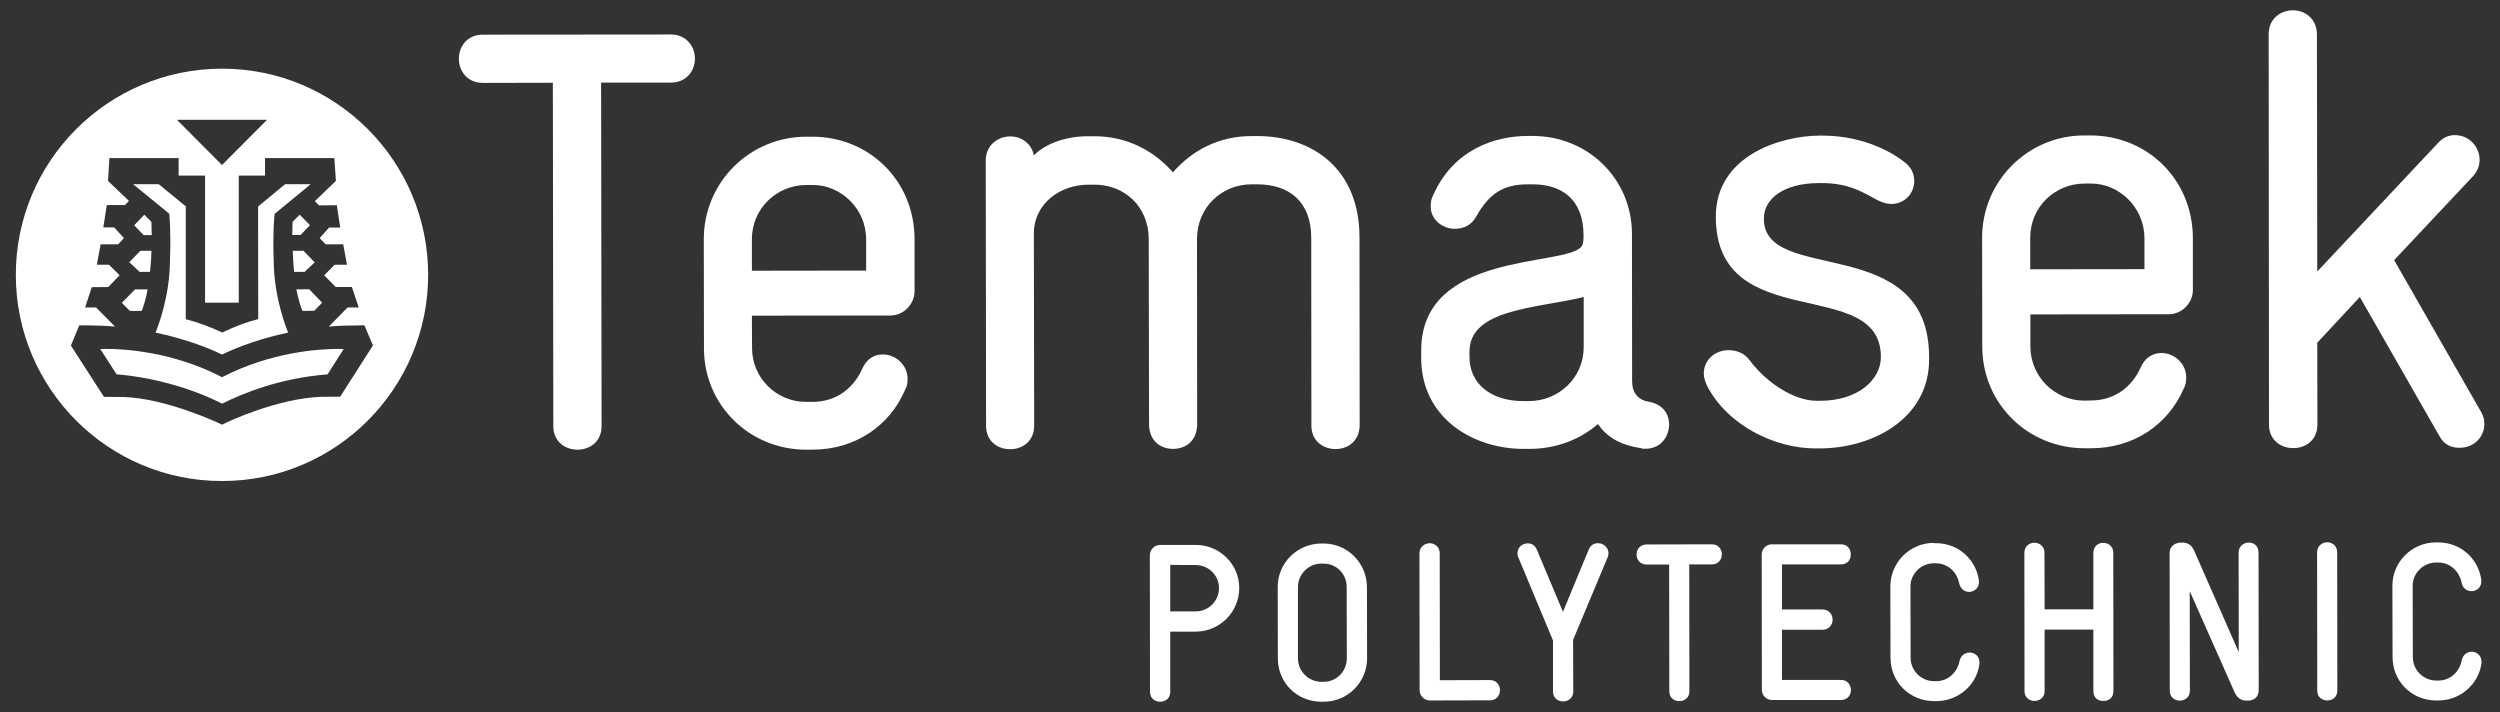
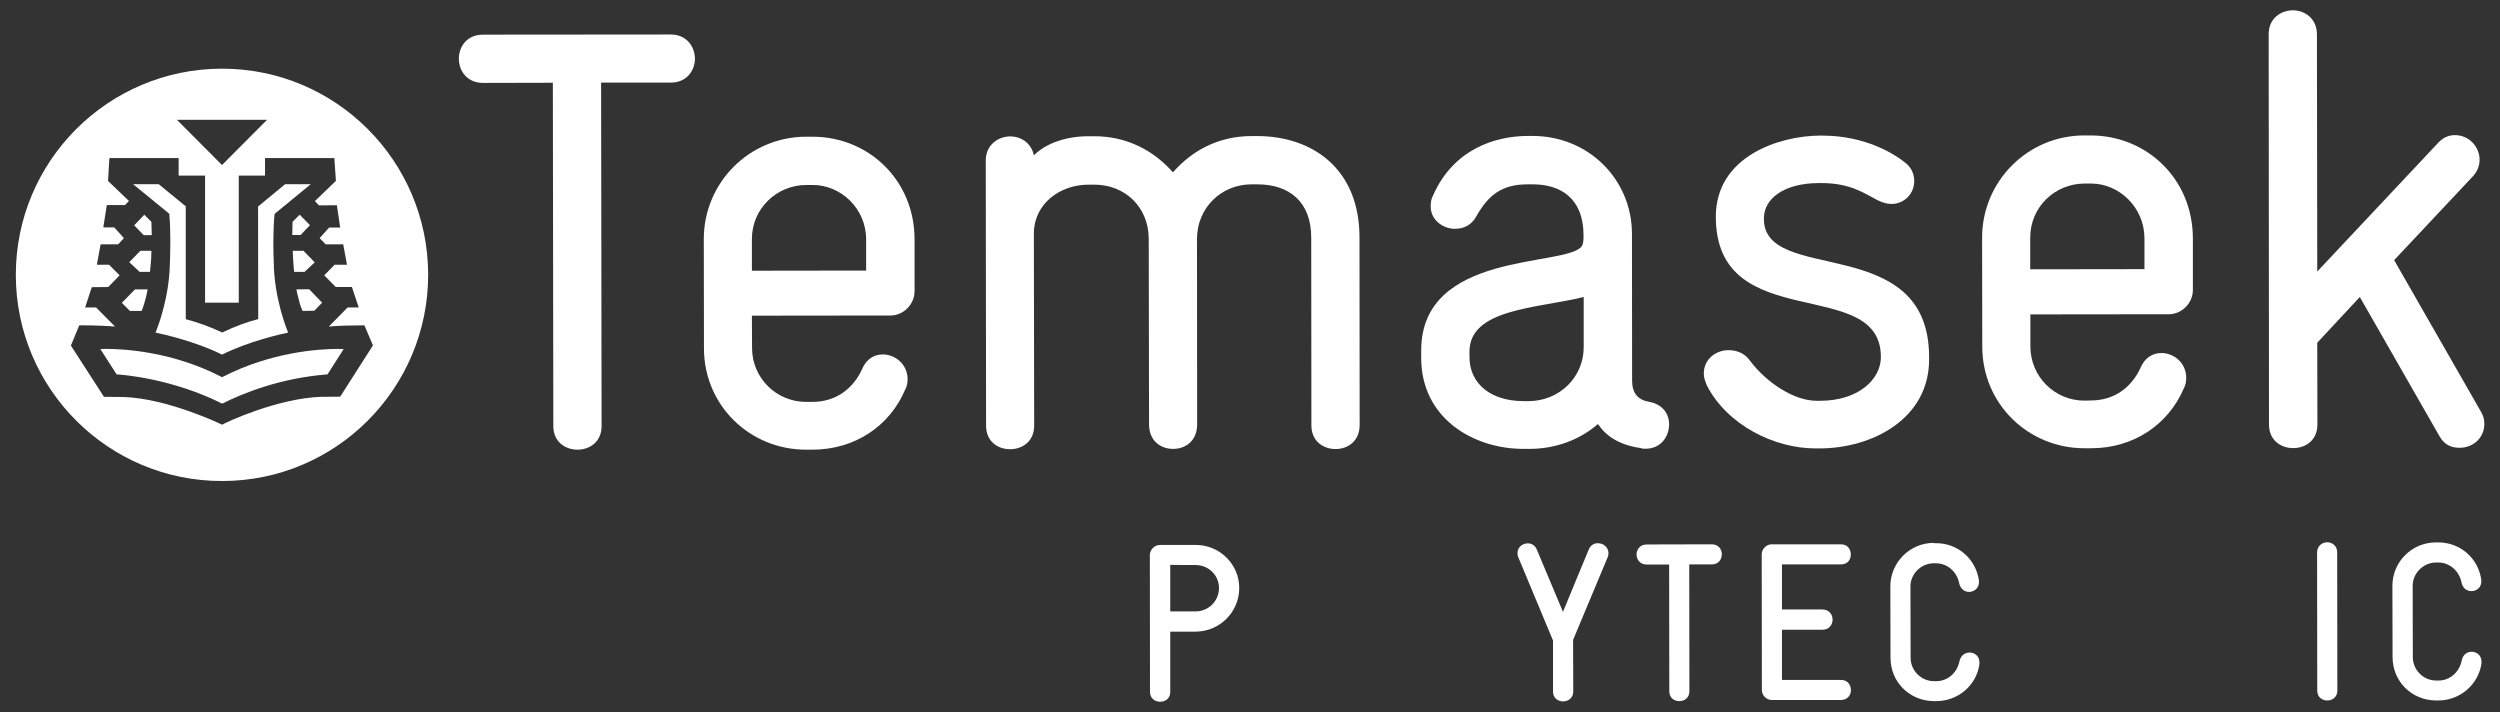
<svg xmlns="http://www.w3.org/2000/svg" version="1.1" id="Layer_1" x="0px" y="0px" viewBox="0 0 158 45" style="enable-background:new 0 0 158 45;" xml:space="preserve">
  <rect x="0" y="0" width="158" height="45" fill="#333333" stroke="none" />
  <style type="text/css">
	.st0{fill:#FFFFFF;}
</style>
  <g>
    <g>
      <g>
        <path class="st0" d="M10.7,13.53c0.1,1.09,0.06,2.46,0.04,3v0.03c-0.03,2.19-0.73,4.02-0.91,4.46c0.48,0.1,2.51,0.55,4.2,1.39     c1.77-0.87,3.71-1.29,4.18-1.39c-0.03-0.07-0.89-2.12-0.91-4.47v-0.02c-0.02-0.41-0.06-1.86,0.05-2.98v-0.03l2.29-1.88h-1.62     l-1.71,1.41l0.01,7.12l-0.05,0.01c-0.61,0.15-1.35,0.42-2.2,0.82l-0.03,0.01L14.01,21c-0.71-0.34-1.52-0.63-2.21-0.81l-0.05-0.01     l-0.01-0.06v-7.08l-1.71-1.4H8.41l2.29,1.87L10.7,13.53z" />
        <path class="st0" d="M18.94,13.57l-0.45,0.45l-0.01,0.4c0,0.12,0,0.32-0.01,0.43H19l0.59-0.62L18.94,13.57z" />
        <path class="st0" d="M9.12,13.57l-0.64,0.67l0.6,0.62h0.51l-0.01-0.4c0-0.18-0.01-0.37-0.01-0.44L9.12,13.57z" />
        <path class="st0" d="M18.5,15.85c0.01,0.14,0.02,0.42,0.03,0.63c0.02,0.28,0.04,0.57,0.06,0.7h0.66l0.64-0.6l-0.71-0.73H18.5z" />
        <path class="st0" d="M18.73,18.29c0.03,0.13,0.08,0.39,0.19,0.79c0.07,0.27,0.16,0.48,0.2,0.57l0.74-0.01l0.5-0.51l-0.82-0.85     L18.73,18.29z" />
        <path class="st0" d="M14.02,4.34C6.82,4.35,0.99,10.19,1,17.39c0.01,7.19,5.85,13.02,13.04,13.01c7.2,0,13.02-5.85,13.02-13.04     C27.05,10.16,21.21,4.33,14.02,4.34z M16.88,7.57l-2.85,2.86l-2.85-2.86C11.18,7.57,16.88,7.57,16.88,7.57z M21.5,25.07     l-1.24,0.01c-2.7,0.1-5.92,1.58-6.18,1.74l-0.03,0.02L14,26.82h-0.01c-0.03-0.02-3.4-1.64-6.19-1.73l-1.23-0.01l-2.09-3.24     l0.53-1.28h0.08c1.13,0,1.84,0.05,2.18,0.08l-1.2-1.21H5.38l0.42-1.28l1.04-0.01l0.72-0.74l-0.67-0.67H6.12l0.24-1.29h1.11     l0.36-0.39l-0.61-0.68H6.53l0.22-1.41H7.9l0.25-0.26l-1.32-1.26v-0.02c0-0.02,0-0.05,0.04-0.71c0.02-0.29,0.04-0.57,0.04-0.64V10     l0.07-0.01h4.31v1.11h1.67v8.03h2.13V11.1h1.66V9.99h4.38l0.1,1.44l-1.33,1.28l0.26,0.27l1.13-0.01l0.21,1.41h-0.7l-0.6,0.67     l0.38,0.39h1.11l0.24,1.29h-0.78l-0.66,0.67l0.73,0.74h1.02l0.43,1.29h-0.7l-1.19,1.21c0.22-0.02,0.57-0.05,0.98-0.06     c0.38-0.01,1.22-0.02,1.23-0.02h0.04l0.54,1.27L21.5,25.07z" />
        <path class="st0" d="M9.48,17.18c0.01-0.15,0.04-0.48,0.06-0.65c0.01-0.08,0.02-0.27,0.03-0.68h-0.7l-0.7,0.72l0.65,0.61H9.48z" />
        <path class="st0" d="M14.07,23.82l-0.03,0.02L14,23.82c-3.08-1.59-6.13-1.77-7.29-1.77c-0.13,0-0.27,0.01-0.37,0.01l1.03,1.6     c0.39,0.02,3.53,0.27,6.67,1.85c1.42-0.71,3.7-1.6,6.54-1.84c0.05,0,0.09-0.01,0.12-0.01l1.02-1.6c-0.09,0-0.23-0.01-0.41-0.01     C20.17,22.06,17.17,22.23,14.07,23.82z" />
        <path class="st0" d="M8.95,19.65c0.01-0.01,0.01-0.03,0.02-0.04c0.04-0.1,0.11-0.29,0.17-0.51c0.1-0.33,0.16-0.65,0.19-0.81h-0.8     L7.7,19.14l0.51,0.51H8.95z" />
      </g>
      <g>
        <g>
          <path class="st0" d="M42.4,5.22h-4.41l0.03,21.71c0,1-0.76,1.49-1.52,1.49c-0.76,0-1.53-0.48-1.53-1.49l-0.03-21.7l-4.41,0.01      C29.52,5.24,29,4.48,29,3.71c0-0.76,0.51-1.52,1.52-1.52l11.87-0.01c1,0,1.52,0.76,1.53,1.52C43.92,4.46,43.4,5.22,42.4,5.22z" />
          <path class="st0" d="M56.27,19.94l-8.75,0.01L47.53,22c0,1.88,1.53,3.4,3.41,3.4h0.4c1.57,0,2.61-0.92,3.13-2.04      c0.28-0.69,0.8-0.96,1.32-0.96c0.8,0,1.57,0.64,1.57,1.56c0,0.24-0.04,0.48-0.16,0.68c-0.96,2.25-3.12,3.77-5.85,3.78h-0.4      c-3.57,0-6.46-2.8-6.46-6.41l-0.01-6.9c0-3.57,2.88-6.46,6.46-6.47h0.4c3.57,0,6.46,2.76,6.46,6.49v3.29      C57.79,19.22,57.12,19.94,56.27,19.94z M54.74,15.13c0-1.96-1.61-3.44-3.37-3.44h-0.4c-1.88,0-3.45,1.49-3.45,3.42v2l7.22-0.01      V15.13z" />
          <path class="st0" d="M84.41,28.38c-0.76,0-1.53-0.48-1.53-1.49l-0.01-11.87c0-2.25-1.37-3.37-3.41-3.37H79.1      c-1.92,0-3.45,1.49-3.45,3.45l0.01,11.71c0,1.08-0.76,1.56-1.52,1.56c-0.76,0-1.52-0.48-1.52-1.56l-0.02-11.7      c0-2.05-1.53-3.45-3.45-3.44h-0.36c-1.8,0-3.45,1.21-3.45,3.09l0.02,12.14c0,1.01-0.76,1.49-1.52,1.49      c-0.77,0-1.52-0.48-1.52-1.49L62.3,10.14c0-0.96,0.76-1.52,1.56-1.52c0.64,0,1.32,0.4,1.48,1.2c0.76-0.77,2.05-1.21,3.45-1.21      h0.36c2.05,0,3.74,0.88,4.98,2.28c1.24-1.41,2.92-2.29,4.97-2.29h0.36c3.41,0,6.46,2,6.46,6.41l0.01,11.87      C85.92,27.89,85.17,28.38,84.41,28.38z" />
          <path class="st0" d="M103.99,28.36c-0.13,0-0.24,0-0.28-0.04c-1.4-0.2-2.2-0.76-2.72-1.52c-1.17,1.01-2.69,1.57-4.34,1.57h-0.36      c-3.21,0-6.46-1.96-6.47-5.73v-0.48c-0.01-6.34,9.14-5.27,10.14-6.59c0.12-0.16,0.12-0.48,0.12-0.68c0-2.4-1.49-3.25-3.25-3.24      h-0.28c-1.64,0-2.48,0.68-3.24,2.01c-0.32,0.6-0.84,0.8-1.36,0.8c-0.76,0-1.53-0.56-1.53-1.41c0-0.27,0.04-0.52,0.16-0.72      c1.28-2.89,3.89-3.73,5.97-3.74h0.29c3.57,0,6.29,2.76,6.3,6.17l0.01,9.31c0,0.76,0.36,1.2,1.05,1.32      c0.92,0.16,1.29,0.8,1.29,1.44C105.47,27.63,104.95,28.36,103.99,28.36z M100.09,18.77c-2.96,0.73-7.22,0.73-7.22,3.46v0.32      c0,1.72,1.37,2.8,3.41,2.8h0.36c1.89-0.01,3.45-1.49,3.45-3.41V18.77z" />
          <path class="st0" d="M114.98,28.34h-0.24c-2.61,0-5.58-1.48-6.86-3.97c-0.12-0.28-0.2-0.51-0.2-0.76c0-0.92,0.77-1.48,1.56-1.48      c0.48,0,1.01,0.16,1.37,0.68c1,1.33,2.73,2.52,4.21,2.52h0.2c2.45,0,3.81-1.36,3.85-2.69c0.12-5.33-10.42-1.35-10.43-8.93      c-0.01-3.85,4.05-5.13,6.57-5.14h0.16c2.76,0,4.62,1.2,5.25,1.72c0.36,0.28,0.56,0.68,0.56,1.16c0,0.76-0.6,1.44-1.44,1.44      c-0.28,0-0.56-0.08-0.88-0.24c-0.85-0.44-1.73-1.08-3.53-1.08h-0.16c-2.25,0-3.46,1-3.49,2.17c-0.16,4.33,10.43,0.83,10.44,8.82      v0.16C121.92,26.46,118.34,28.34,114.98,28.34z" />
          <path class="st0" d="M137.07,19.86l-8.75,0.01v2.04c0.01,1.89,1.53,3.41,3.42,3.41l0.4-0.01c1.57,0,2.61-0.92,3.13-2.04      c0.28-0.68,0.8-0.96,1.33-0.96c0.8,0,1.57,0.64,1.57,1.56c0,0.24-0.04,0.48-0.16,0.69c-0.96,2.24-3.13,3.77-5.86,3.77h-0.4      c-3.57,0-6.46-2.8-6.47-6.41l-0.01-6.9c0-3.57,2.89-6.46,6.45-6.46h0.4c3.57,0,6.46,2.76,6.47,6.49v3.29      C138.59,19.14,137.9,19.86,137.07,19.86z M135.53,15.05c-0.01-1.96-1.61-3.45-3.37-3.45h-0.4c-1.89,0-3.45,1.48-3.45,3.42v2      l7.22-0.01L135.53,15.05z" />
          <path class="st0" d="M155.44,28.3c-0.48,0-0.96-0.16-1.28-0.76l-5.02-8.77l-2.69,2.89l0.01,5.17c0,1.01-0.76,1.49-1.53,1.49      c-0.76,0-1.53-0.48-1.53-1.49l-0.02-24.65c-0.01-1.01,0.76-1.52,1.52-1.53c0.77,0,1.52,0.52,1.53,1.52l0.02,14.99l7.61-8.1      c0.32-0.36,0.68-0.52,1.09-0.52c0.92,0,1.56,0.76,1.56,1.56c0,0.4-0.16,0.76-0.43,1.05l-4.97,5.29l5.51,9.62      c0.15,0.28,0.19,0.48,0.19,0.76C157,27.62,156.36,28.3,155.44,28.3z" />
          <g>
            <path class="st0" d="M73.31,34.44c-0.34,0-0.64,0.3-0.64,0.64l0.01,8.65c0,0.43,0.34,0.62,0.64,0.62       c0.31,0,0.64-0.19,0.64-0.62c0,0,0-3.6,0-3.81c0.19,0,1.61,0,1.61,0c1.52-0.01,2.75-1.24,2.75-2.76c0-1.5-1.24-2.73-2.76-2.72       L73.31,34.44z M75.56,35.71c0.82,0,1.48,0.65,1.48,1.45c0,0.82-0.66,1.48-1.47,1.48c0,0-1.42,0-1.61,0c0-0.2,0-2.74,0-2.94       C74.14,35.71,75.56,35.71,75.56,35.71z" />
-             <path class="st0" d="M83.5,34.35c-1.52,0.01-2.75,1.23-2.75,2.75l0.01,4.51c0,1.54,1.21,2.74,2.76,2.74h0.14       c1.51,0,2.74-1.23,2.74-2.75l-0.01-4.51c-0.01-1.51-1.23-2.74-2.74-2.74C83.65,34.35,83.5,34.35,83.5,34.35z M82.03,41.6v-4.51       c0-0.79,0.67-1.47,1.47-1.47h0.15c0.82,0,1.46,0.65,1.46,1.48l0.01,4.5c0,0.83-0.65,1.49-1.46,1.49H83.5       C82.69,43.08,82.03,42.42,82.03,41.6z" />
-             <path class="st0" d="M89.71,34.98l0.01,8.65c0,0.34,0.3,0.64,0.64,0.64l3.81-0.01c0.41,0,0.63-0.32,0.63-0.64       c0-0.31-0.22-0.64-0.64-0.64c0,0-2.96,0.01-3.16,0.01c0-0.21-0.01-8.02-0.01-8.02c0-0.41-0.32-0.64-0.64-0.64       C90.04,34.34,89.71,34.56,89.71,34.98z" />
            <path class="st0" d="M100.98,34.33c-0.26,0-0.47,0.15-0.57,0.4c0,0-1.46,3.51-1.63,3.94c-0.18-0.42-1.65-3.93-1.65-3.93       c-0.1-0.25-0.31-0.4-0.56-0.4c-0.24,0-0.45,0.11-0.57,0.29c-0.11,0.18-0.13,0.39-0.04,0.6l2.19,5.25v3.23       c0,0.41,0.32,0.62,0.64,0.62s0.64-0.22,0.64-0.62l-0.01-3.27l2.18-5.21c0.09-0.22,0.07-0.43-0.05-0.61       C101.41,34.43,101.21,34.33,100.98,34.33z" />
            <path class="st0" d="M104.07,34.41c-0.42,0-0.64,0.32-0.64,0.63c0,0.32,0.22,0.64,0.64,0.64c0,0,1.23,0,1.42,0       c0,0.2,0.01,8.01,0.01,8.01c0,0.43,0.33,0.63,0.64,0.62c0.32,0,0.63-0.21,0.63-0.62c0,0-0.01-7.81-0.01-8.02       c0.19,0,1.43,0,1.43,0c0.42,0,0.63-0.32,0.63-0.64s-0.22-0.63-0.63-0.63L104.07,34.41z" />
            <path class="st0" d="M111.97,34.4c-0.34,0-0.63,0.3-0.63,0.64l0.01,8.57c0,0.34,0.29,0.63,0.63,0.63h4.36       c0.43,0,0.64-0.32,0.64-0.63c-0.01-0.32-0.2-0.64-0.64-0.64c0,0-3.52,0-3.72,0c0-0.19,0-2.97,0-3.17c0.2,0,2.56,0,2.56,0       c0.42,0,0.64-0.32,0.64-0.64s-0.22-0.64-0.64-0.64c0,0-2.35,0-2.56,0c0-0.19,0-2.66,0-2.85c0.21,0,3.72,0,3.72,0       c0.47,0,0.63-0.34,0.63-0.63c0-0.32-0.19-0.64-0.63-0.64L111.97,34.4z" />
            <path class="st0" d="M122.22,34.31c-1.52,0-2.75,1.24-2.75,2.75l0.01,4.51c0,1.54,1.21,2.74,2.76,2.74h0.14       c1.37,0,2.54-1,2.72-2.34v-0.11c0-0.41-0.32-0.62-0.62-0.62c-0.24,0-0.55,0.14-0.64,0.54c-0.15,0.75-0.75,1.27-1.47,1.27h-0.14       c-0.81,0-1.48-0.66-1.48-1.48l-0.01-4.51c0-0.79,0.67-1.46,1.47-1.46h0.14c0.71,0,1.32,0.51,1.47,1.26       c0.07,0.33,0.32,0.55,0.63,0.55c0.3-0.01,0.62-0.22,0.62-0.62V36.7c-0.19-1.38-1.34-2.38-2.73-2.37h-0.12V34.31z" />
-             <path class="st0" d="M132.3,34.94c0,0,0,3.37,0,3.57c-0.2,0-2.89,0-3.08,0c0-0.21-0.01-3.57-0.01-3.57       c0-0.42-0.32-0.64-0.64-0.64c-0.31,0-0.63,0.22-0.63,0.64l0.01,8.74c0,0.42,0.33,0.62,0.63,0.62c0.32,0,0.64-0.22,0.64-0.62       c0,0,0-3.69,0-3.89c0.2,0,2.89,0,3.08,0c0,0.2,0,3.89,0,3.89c0,0.46,0.34,0.62,0.63,0.62c0.39,0,0.64-0.24,0.64-0.62       l-0.01-8.74c0-0.42-0.32-0.64-0.64-0.63C132.62,34.3,132.3,34.52,132.3,34.94z" />
-             <path class="st0" d="M141.48,34.93c0,0,0.01,5.41,0.01,6.29c-0.36-0.82-2.82-6.42-2.82-6.42c-0.19-0.42-0.46-0.51-0.81-0.51       c-0.36,0-0.74,0.2-0.74,0.65l0.01,8.72c0,0.41,0.32,0.62,0.63,0.62s0.64-0.2,0.64-0.62c0,0-0.01-5.42-0.01-6.3       c0.36,0.81,2.84,6.4,2.84,6.4c0.24,0.52,0.61,0.52,0.82,0.52c0.45,0,0.71-0.26,0.7-0.72l-0.01-8.64c0-0.42-0.31-0.64-0.62-0.63       C141.81,34.29,141.48,34.51,141.48,34.93z" />
            <path class="st0" d="M146.44,34.92l0.01,8.73c0,0.43,0.33,0.62,0.64,0.62c0.32,0,0.63-0.22,0.63-0.62l-0.01-8.74       c0-0.42-0.32-0.64-0.64-0.64C146.76,34.28,146.44,34.5,146.44,34.92z" />
            <path class="st0" d="M153.95,34.28c-1.52,0-2.75,1.23-2.75,2.74l0.01,4.51c0,1.53,1.21,2.74,2.76,2.74h0.14       c1.36,0,2.53-1.01,2.72-2.34v-0.11c0-0.41-0.31-0.63-0.62-0.63c-0.24,0-0.55,0.14-0.63,0.55c-0.15,0.75-0.75,1.27-1.47,1.27       h-0.14c-0.82,0-1.48-0.67-1.48-1.48l-0.01-4.51c0-0.8,0.68-1.47,1.48-1.47h0.14c0.71,0,1.32,0.52,1.47,1.27       c0.07,0.34,0.31,0.54,0.63,0.54c0.31,0,0.62-0.22,0.62-0.62v-0.08c-0.19-1.39-1.34-2.38-2.72-2.38       C154.1,34.28,153.95,34.28,153.95,34.28z" />
          </g>
        </g>
      </g>
    </g>
  </g>
</svg>